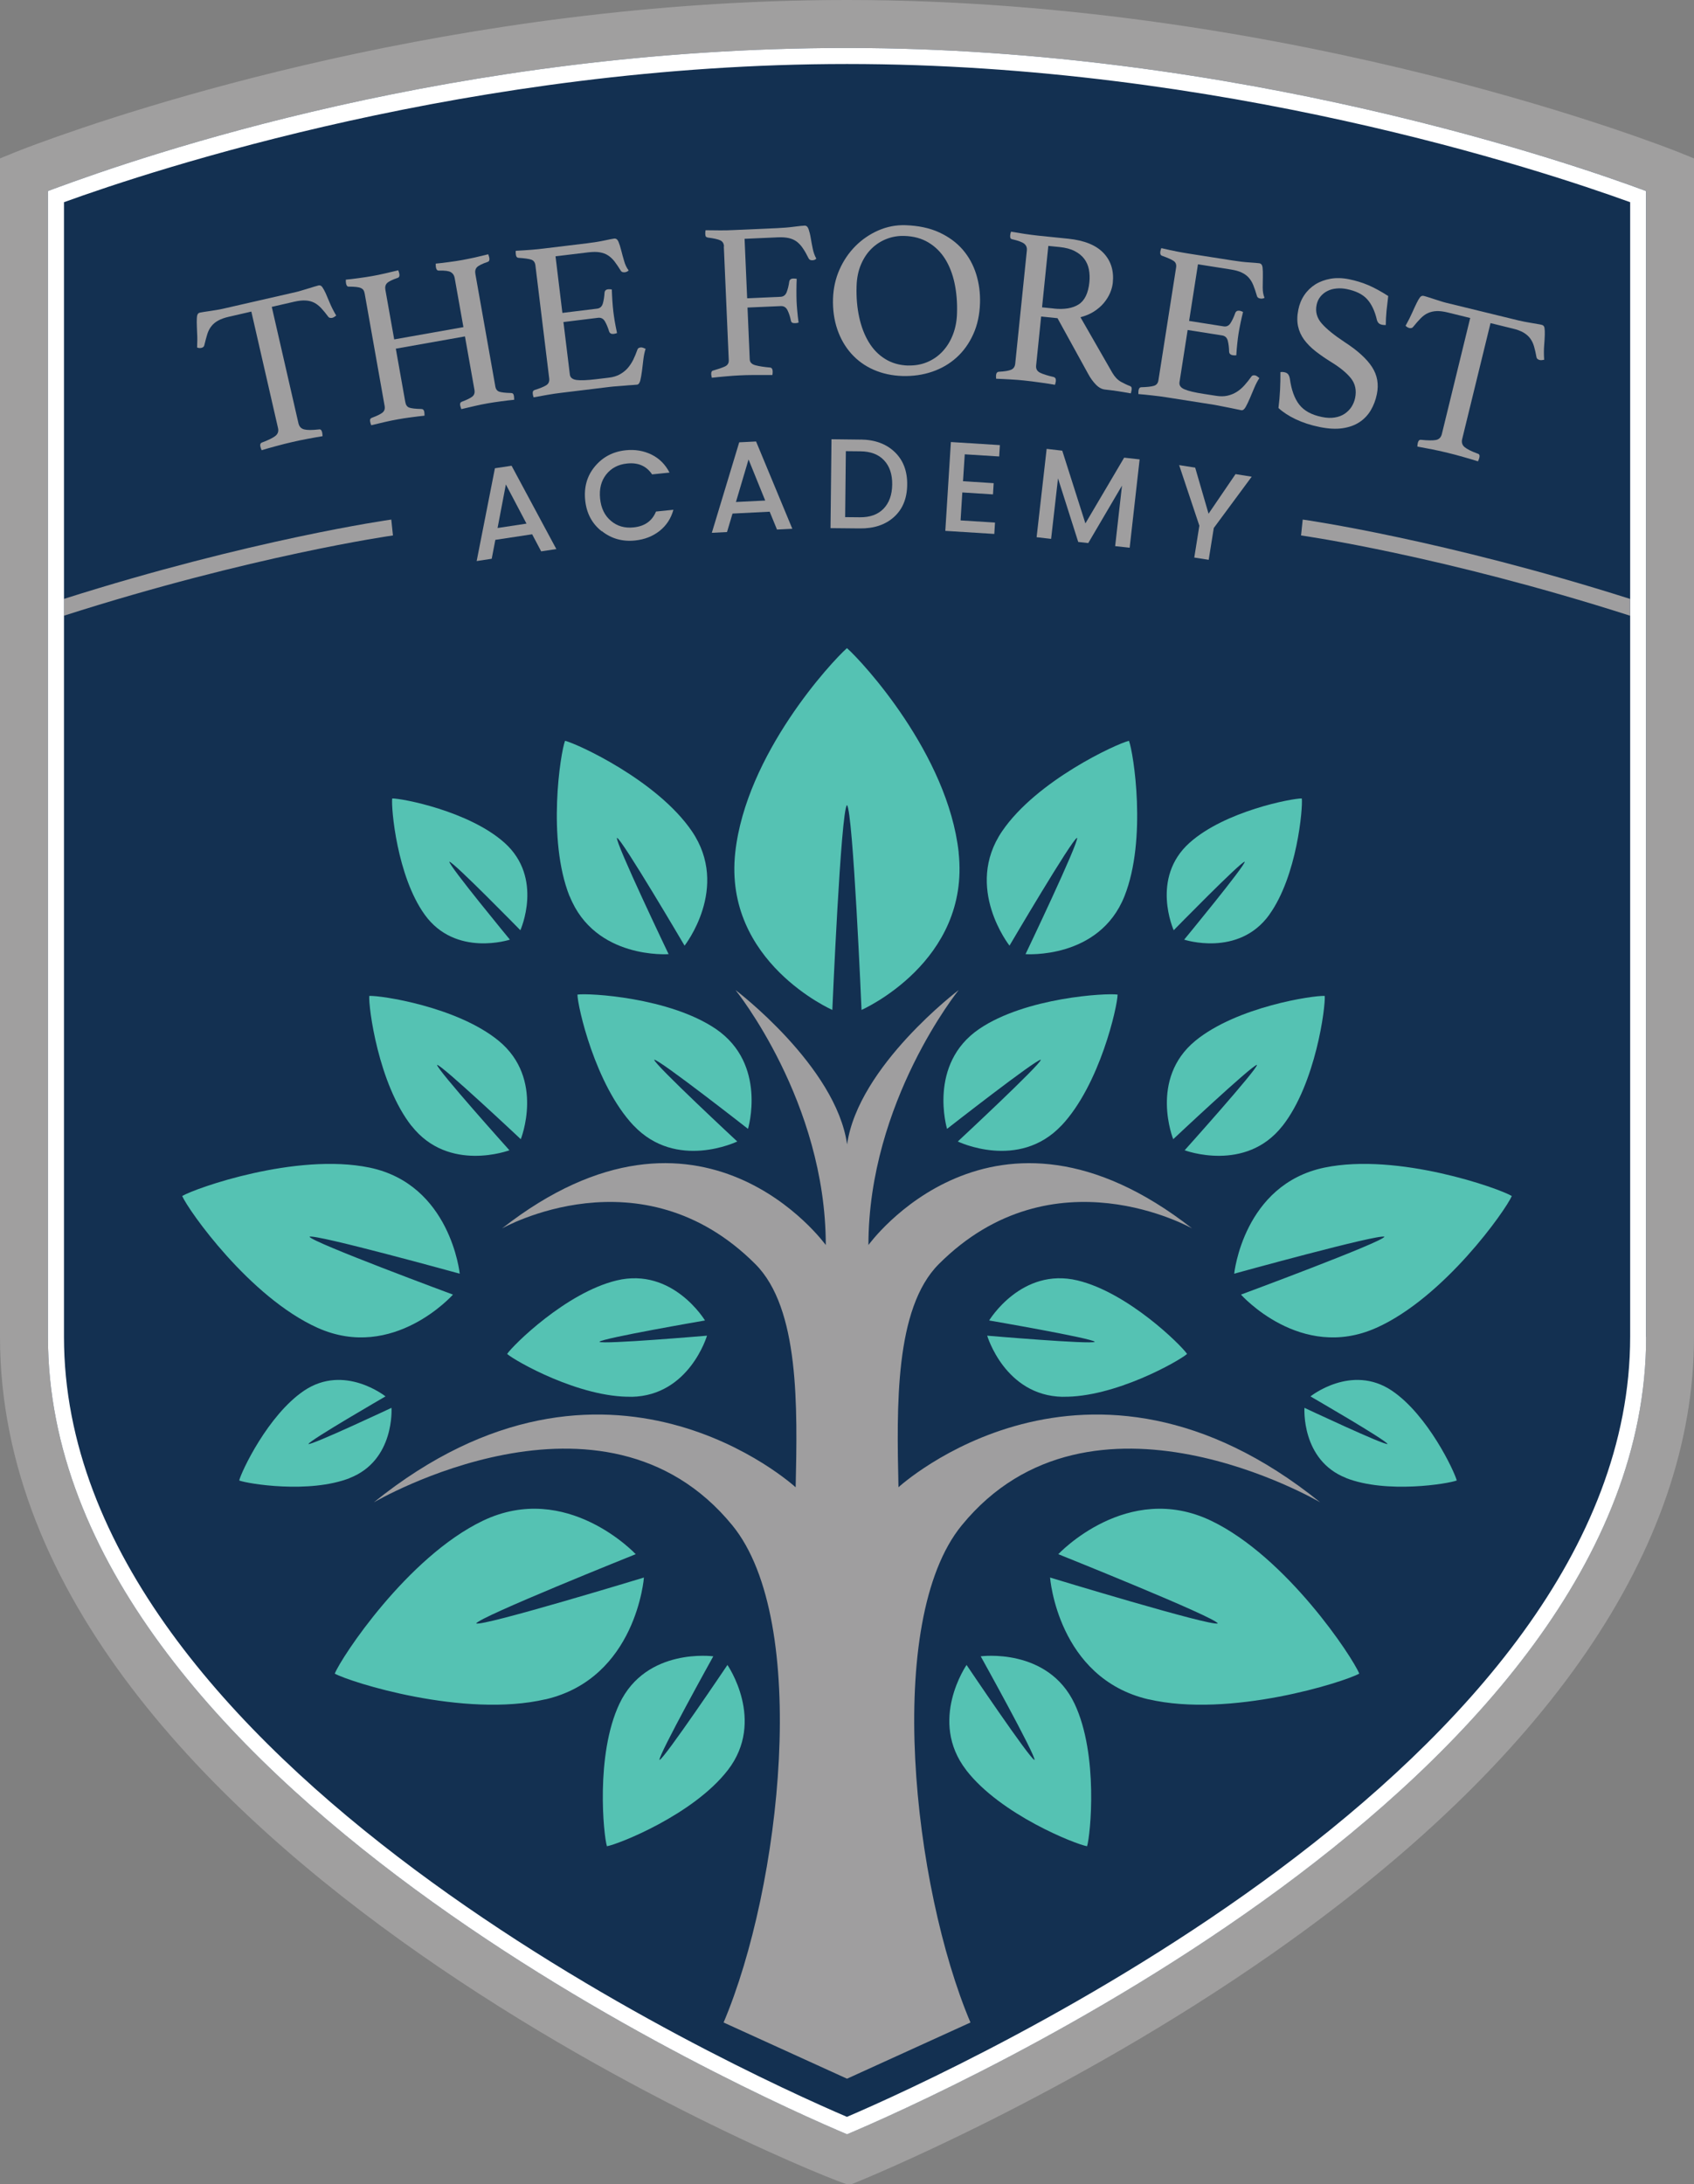
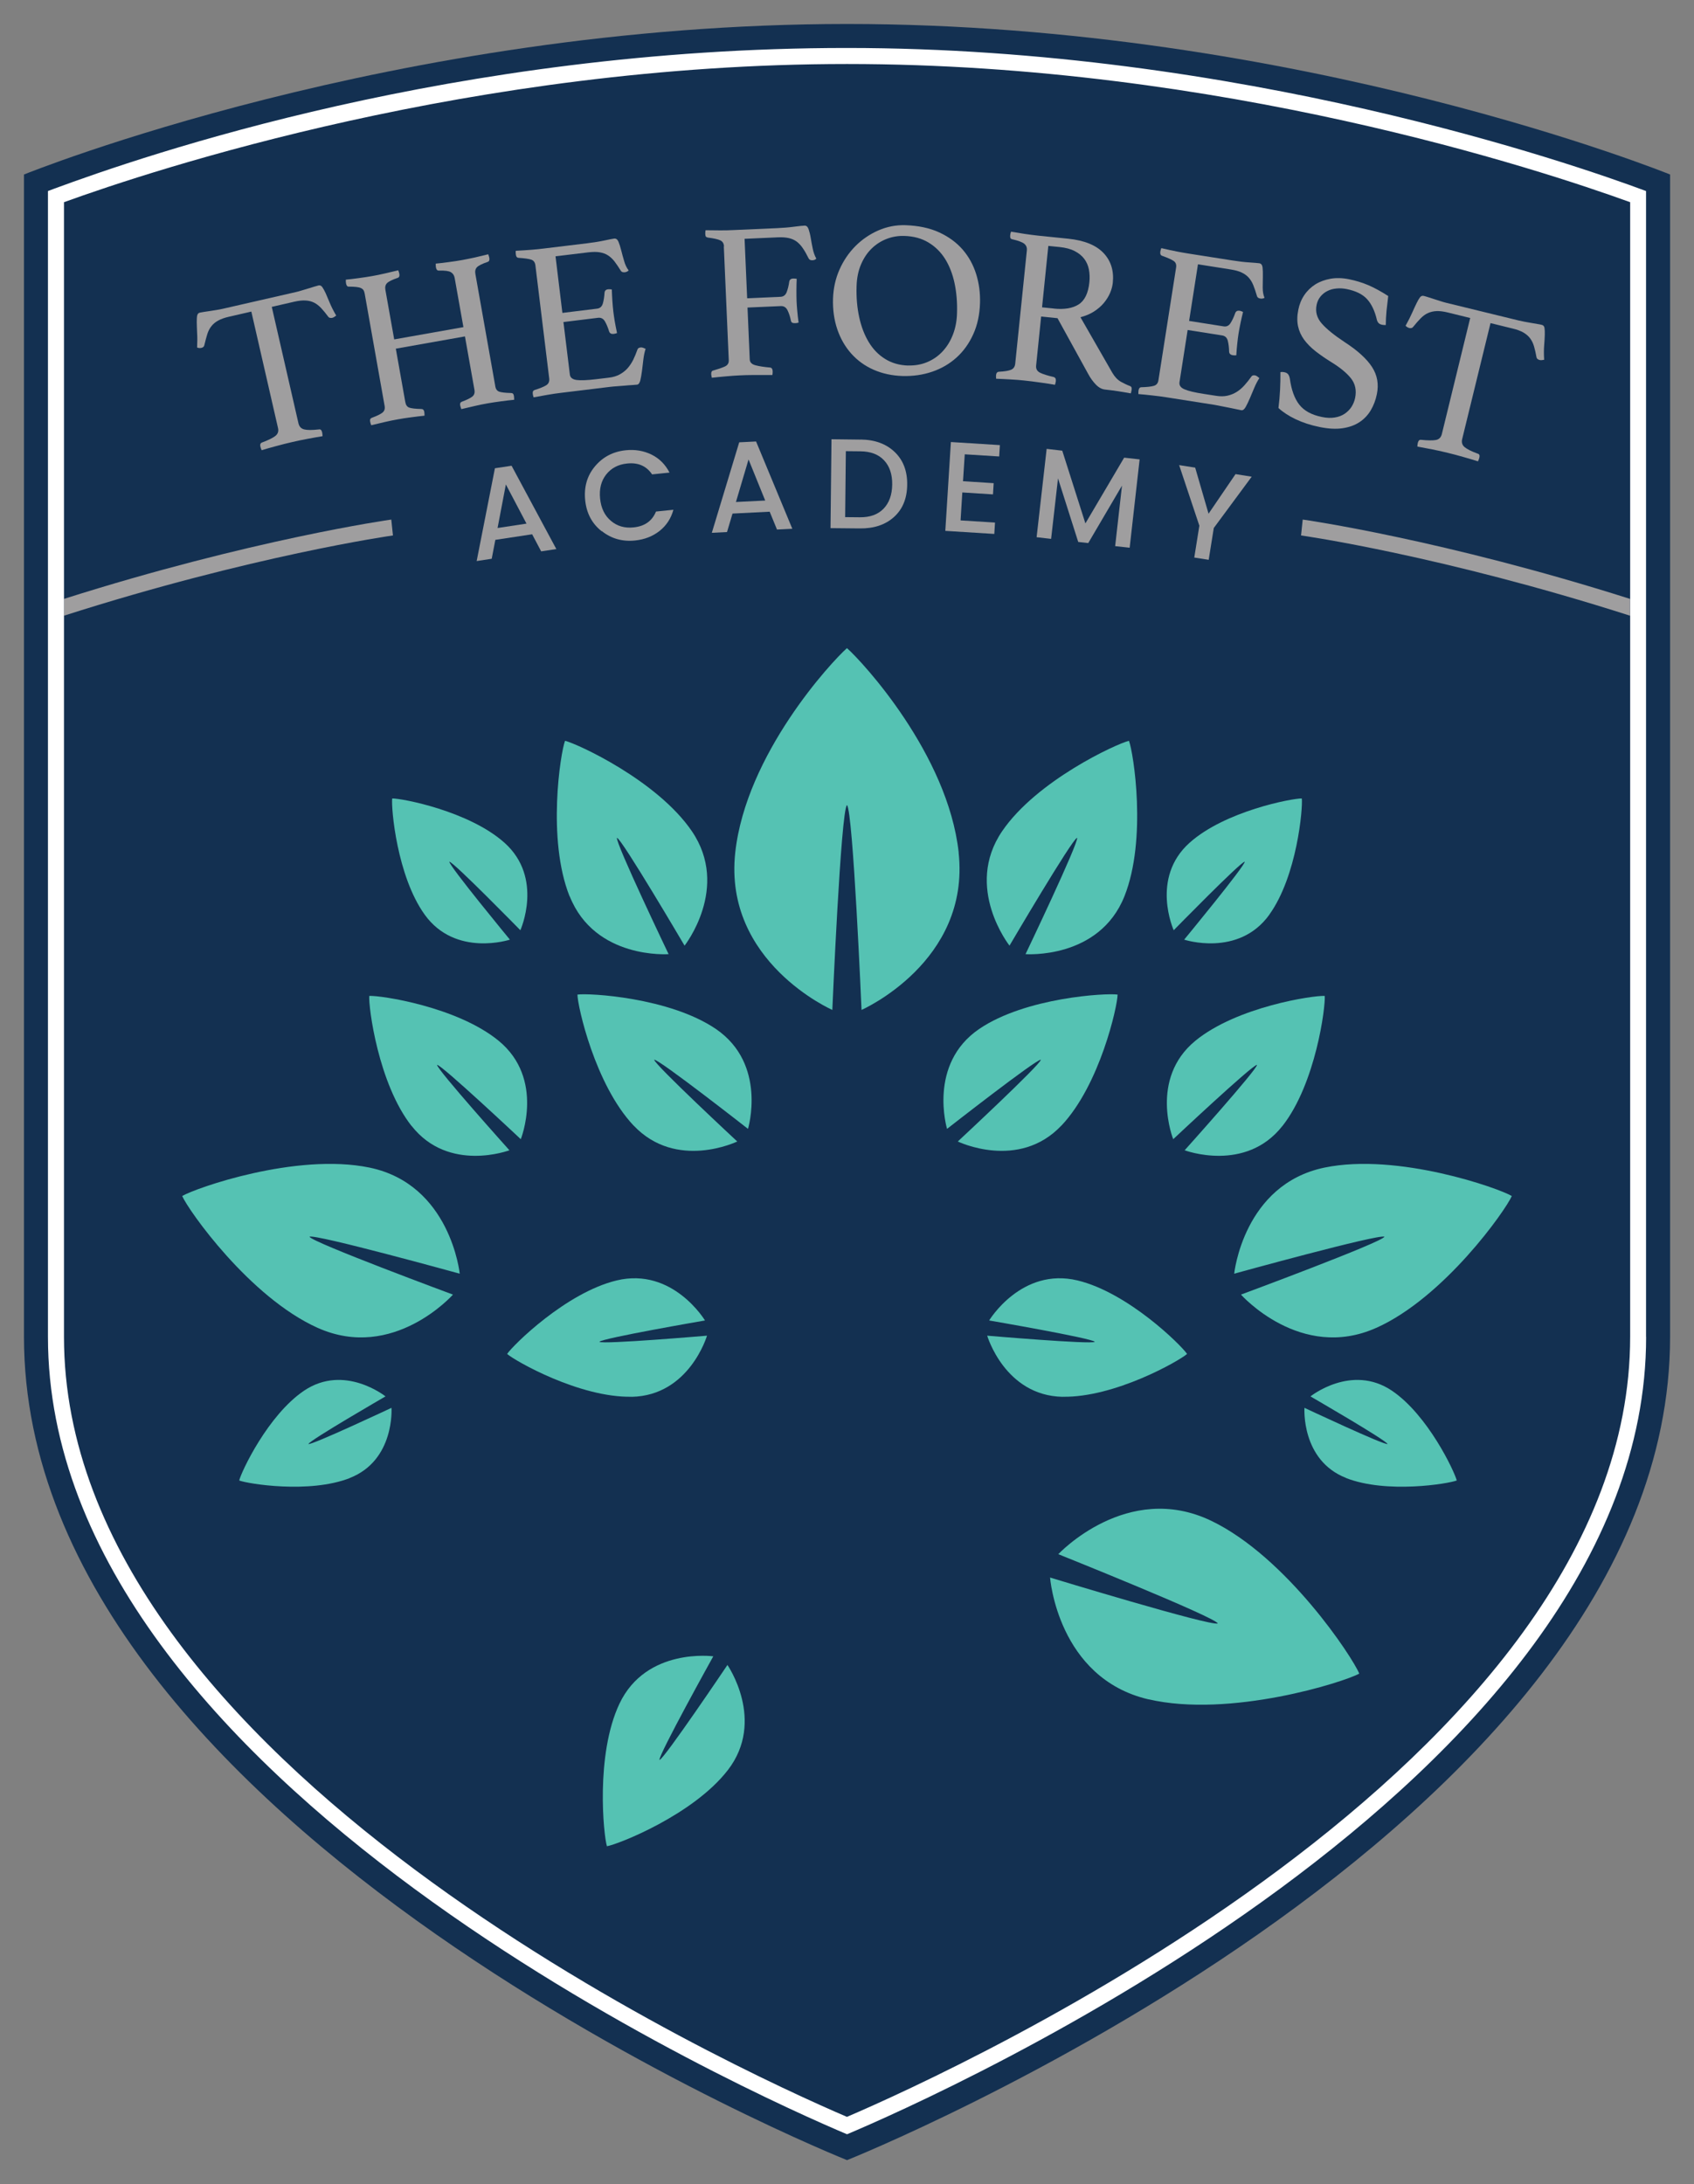
<svg xmlns="http://www.w3.org/2000/svg" id="Layer_1" data-name="Layer 1" viewBox="0 0 243.05 313.27">
  <rect x="0" y="0" width="243.05" height="313.27" fill="#808080" stroke="none" />
  <defs>
    <style>
      .cls-1 {
        fill: #fff;
      }

      .cls-2 {
        fill: #9f9e9f;
      }

      .cls-3 {
        fill: #a09f9f;
      }

      .cls-4 {
        fill: #133051;
      }

      .cls-5 {
        fill: #55c2b3;
      }
    </style>
  </defs>
  <path class="cls-4" d="m121.53,3.44h0C56.58,3.44,3.44,25.03,3.44,25.03v166.7c0,70.94,118.09,118.09,118.09,118.09,0,0,118.09-47.15,118.09-118.09V25.03S186.47,3.44,121.53,3.44" />
  <path class="cls-5" d="m137.55,122.28c-1.55-14.12-13.83-27.39-16.03-29.32-2.2,1.93-14.48,15.19-16.03,29.32-1.71,15.7,13.93,22.57,13.93,22.57,0,0,1.22-28.58,2.1-29.38.87.8,2.09,29.38,2.09,29.38,0,0,15.64-6.87,13.93-22.57" />
  <path class="cls-5" d="m182.12,131.18c3.98-5.54,4.82-15.26,4.66-16.66-1.41-.02-11.03,1.81-16.11,6.36-5.65,5.06-2.27,12.54-2.27,12.54,0,0,9.62-9.83,10.19-9.83.06.57-8.69,11.18-8.69,11.18,0,0,7.8,2.57,12.23-3.59" />
  <path class="cls-5" d="m197.47,190.45c9.77-4.38,18.57-16.89,19.44-18.91-1.89-1.13-16.37-6.24-26.86-4.08-11.66,2.41-12.97,15.22-12.97,15.22,0,0,20.78-5.74,21.56-5.3-.37.81-20.59,8.3-20.59,8.3,0,0,8.55,9.63,19.41,4.77" />
  <path class="cls-5" d="m152.46,200.33c7.46.14,16.71-5.13,17.86-6.14-.86-1.27-8.46-8.79-15.71-10.54-8.06-1.94-12.69,5.74-12.69,5.74,0,0,14.8,2.55,15.16,3.06-.47.4-15.44-.88-15.44-.88,0,0,2.53,8.6,10.82,8.77" />
  <path class="cls-5" d="m193.13,211.99c5.84,2.28,14.67.82,15.88.35-.31-1.25-4.12-9.39-9.32-12.89-5.79-3.88-11.67.83-11.67.83,0,0,10.93,6.32,11.06,6.83-.49.18-11.92-5.19-11.92-5.19,0,0-.51,7.52,5.98,10.06" />
  <path class="cls-5" d="m161.33,128.55c3.26-8.18,1.3-20.6.65-22.3-1.77.42-13.24,5.69-18.2,12.97-5.51,8.09,1.06,16.41,1.06,16.41,0,0,8.99-15.29,9.7-15.47.25.69-7.4,16.69-7.4,16.69,0,0,10.56.79,14.19-8.3" />
  <path class="cls-5" d="m164.77,243.72c11.71,2.73,28.09-2.47,30.25-3.68-.92-2.3-10.4-16.71-21.24-21.92-12.06-5.78-21.94,4.79-21.94,4.79,0,0,22.49,9.01,22.88,9.93-.88.48-24.06-6.58-24.06-6.58,0,0,1.09,14.42,14.11,17.47" />
-   <path class="cls-5" d="m138.64,253.9c4.95,6.39,15.69,10.62,17.33,10.9.49-1.59,1.66-13.12-1.79-20.43-3.84-8.12-13.47-6.81-13.47-6.81,0,0,7.91,14.23,7.72,14.87-.66-.13-9.75-13.63-9.75-13.63,0,0-5.54,7.99-.04,15.09" />
  <path class="cls-5" d="m152.3,161.43c5.53-5.87,8.03-17.12,8.05-18.78-1.64-.24-13.19.4-19.86,4.93-7.41,5.05-4.61,14.33-4.61,14.33,0,0,12.8-10.01,13.46-9.92-.02.67-11.92,11.73-11.92,11.73,0,0,8.73,4.22,14.88-2.3" />
  <path class="cls-5" d="m184,161.5c4.78-6.09,6.19-17.07,6.07-18.66-1.59-.09-12.58,1.53-18.57,6.44-6.65,5.47-3.17,14.11-3.17,14.11,0,0,11.37-10.68,12.02-10.66.04.64-10.38,12.25-10.38,12.25,0,0,8.72,3.28,14.03-3.49" />
  <path class="cls-5" d="m60.93,131.18c-3.98-5.54-4.82-15.26-4.66-16.66,1.41-.02,11.03,1.81,16.12,6.36,5.65,5.06,2.27,12.54,2.27,12.54,0,0-9.62-9.83-10.19-9.83-.06.57,8.69,11.18,8.69,11.18,0,0-7.8,2.57-12.23-3.59" />
  <path class="cls-5" d="m45.58,190.45c-9.77-4.38-18.57-16.89-19.44-18.91,1.89-1.13,16.37-6.24,26.86-4.08,11.66,2.41,12.96,15.22,12.96,15.22,0,0-20.79-5.74-21.56-5.3.37.81,20.59,8.3,20.59,8.3,0,0-8.55,9.63-19.41,4.77" />
  <path class="cls-5" d="m90.62,200.33c-7.46.14-16.71-5.13-17.86-6.14.86-1.27,8.46-8.79,15.71-10.54,8.06-1.94,12.68,5.74,12.68,5.74,0,0-14.8,2.55-15.15,3.06.47.4,15.44-.88,15.44-.88,0,0-2.53,8.6-10.81,8.77" />
  <path class="cls-5" d="m50.2,211.99c-5.84,2.28-14.67.82-15.88.35.3-1.25,4.12-9.39,9.32-12.89,5.79-3.88,11.67.83,11.67.83,0,0-10.93,6.32-11.06,6.83.49.18,11.92-5.19,11.92-5.19,0,0,.51,7.52-5.98,10.06" />
  <path class="cls-5" d="m81.72,128.55c-3.26-8.18-1.3-20.6-.65-22.3,1.76.42,13.24,5.69,18.2,12.97,5.51,8.09-1.05,16.41-1.05,16.41,0,0-8.99-15.29-9.7-15.47-.25.69,7.41,16.69,7.41,16.69,0,0-10.56.79-14.19-8.3" />
-   <path class="cls-5" d="m78.28,243.72c-11.71,2.73-28.09-2.47-30.25-3.68.92-2.3,10.39-16.71,21.24-21.92,12.06-5.78,21.94,4.79,21.94,4.79,0,0-22.49,9.01-22.88,9.93.88.48,24.06-6.58,24.06-6.58,0,0-1.09,14.42-14.11,17.47" />
  <path class="cls-5" d="m104.41,253.9c-4.95,6.39-15.69,10.62-17.33,10.9-.49-1.59-1.66-13.12,1.79-20.43,3.84-8.12,13.47-6.81,13.47-6.81,0,0-7.91,14.23-7.72,14.87.66-.13,9.75-13.63,9.75-13.63,0,0,5.54,7.99.05,15.09" />
  <path class="cls-5" d="m90.9,161.43c-5.53-5.87-8.03-17.12-8.05-18.78,1.64-.24,13.19.4,19.86,4.93,7.41,5.05,4.61,14.33,4.61,14.33,0,0-12.79-10.01-13.46-9.92.02.67,11.92,11.73,11.92,11.73,0,0-8.73,4.22-14.88-2.3" />
  <path class="cls-5" d="m59.05,161.5c-4.78-6.09-6.19-17.07-6.07-18.66,1.59-.09,12.58,1.53,18.57,6.44,6.65,5.47,3.17,14.11,3.17,14.11,0,0-11.37-10.68-12.01-10.66-.04.64,10.38,12.25,10.38,12.25,0,0-8.72,3.28-14.03-3.49" />
-   <path class="cls-2" d="m128.91,213.32c-.25-11.52-.57-25.66,5.79-32.02,16.43-16.43,36.34-5.11,36.34-5.11-28.62-22.37-46.44,2.38-46.44,2.38,0-20.55,12.95-36.57,12.95-36.57,0,0-14.42,10.9-16.01,22.14-1.59-11.24-16.01-22.14-16.01-22.14,0,0,12.95,16.01,12.95,36.57,0,0-17.83-24.76-46.45-2.38,0,0,19.91-11.32,36.34,5.11,6.36,6.36,6.04,20.5,5.79,32.02,0,0-27.03-24.87-60.53,2.16,0,0,32.91-19.36,51.44,3.29,11.24,13.74,6.99,51.86-1.25,71.31l17.71,8.06,17.71-8.06c-8.24-19.45-12.49-57.58-1.25-71.31,18.53-22.65,51.44-3.29,51.44-3.29-33.5-27.03-60.53-2.16-60.53-2.16" />
  <path class="cls-2" d="m56.14,74.52c-.21.02-20.17,2.87-46.97,11.38v2.41c26.91-8.61,47-11.49,47.21-11.51l-.24-2.28Z" />
-   <path class="cls-2" d="m186.67,76.8c.21.02,20.28,2.89,47.21,11.51v-2.41c-26.8-8.51-46.76-11.36-46.97-11.38l-.24,2.28Z" />
+   <path class="cls-2" d="m186.67,76.8c.21.02,20.28,2.89,47.21,11.51v-2.41c-26.8-8.51-46.76-11.36-46.97-11.38l-.24,2.28" />
  <path class="cls-2" d="m38.99,44l3.83,16.71c.11.48.39.77.83.88.44.11,1.14.11,2.11,0,.23-.05.38.09.46.42.03.15.05.33.06.55-.68.11-1.39.24-2.14.38-.75.14-1.5.29-2.25.47-.73.17-1.47.35-2.23.56-.75.2-1.46.4-2.12.6-.09-.2-.15-.37-.18-.52-.07-.29,0-.48.2-.57.91-.34,1.55-.65,1.93-.94.37-.28.51-.67.4-1.14l-3.83-16.71-3.22.74c-.63.14-1.14.33-1.54.55-.4.22-.73.49-.98.82-.26.32-.45.71-.59,1.16-.14.45-.27.96-.41,1.54-.02.11-.07.2-.15.27-.09.06-.17.1-.25.12-.23.05-.44.04-.64-.05.04-.8.04-1.5,0-2.11-.03-.61-.04-1.11-.05-1.52,0-.41.01-.72.06-.95.05-.23.17-.37.38-.42.15-.03.36-.07.63-.11.28-.04.57-.08.88-.13.31-.05.62-.1.94-.15.32-.05.61-.11.88-.17l10.45-2.39c.25-.06.53-.13.84-.23.31-.09.62-.18.93-.28.31-.09.59-.18.85-.26.26-.08.47-.14.63-.18.21-.05.38.03.53.22.14.2.3.48.48.86.17.38.37.85.6,1.41.23.56.54,1.17.93,1.83-.09.07-.18.13-.27.19-.08.06-.19.11-.31.14-.08.02-.18.02-.3,0-.11-.02-.2-.07-.27-.17-.35-.47-.68-.88-1-1.22-.32-.34-.66-.61-1.02-.79-.36-.18-.77-.29-1.22-.31-.46-.03-1,.03-1.62.17l-3.22.74Z" />
  <path class="cls-2" d="m71.05,55.37c.07.42.26.69.56.8.3.11.88.18,1.73.2.22,0,.35.13.39.39.03.17.04.36.04.58-.53.05-1.16.12-1.88.22-.72.1-1.36.19-1.92.29-.58.1-1.21.23-1.86.38-.66.15-1.3.3-1.92.45-.08-.2-.13-.39-.17-.56-.04-.25.03-.42.24-.5.76-.28,1.26-.54,1.53-.76.26-.22.36-.54.28-.96l-1.36-7.65-9.92,1.76,1.36,7.65c.07.42.26.69.56.8.3.11.88.18,1.73.2.24,0,.38.13.43.38.03.17.04.36.04.58-.55.06-1.19.13-1.91.23-.72.09-1.37.19-1.94.3-.59.1-1.21.23-1.86.38-.65.15-1.29.3-1.94.46-.08-.21-.13-.39-.16-.56-.04-.25.03-.42.24-.5.78-.29,1.3-.55,1.56-.77.26-.22.36-.54.28-.96l-2.85-16.06c-.04-.21-.09-.38-.17-.51-.08-.13-.2-.23-.37-.31-.17-.08-.39-.13-.66-.16-.28-.03-.63-.05-1.07-.05-.22.02-.35-.13-.41-.45-.03-.15-.04-.33-.03-.55.54-.05,1.15-.12,1.85-.22.7-.09,1.33-.19,1.9-.29.59-.1,1.21-.23,1.86-.38.65-.15,1.29-.3,1.91-.45.08.2.13.38.16.52.05.3-.02.48-.23.56-.8.27-1.31.53-1.54.76s-.31.57-.23.99l1.26,7.08,9.93-1.76-1.26-7.08c-.07-.36-.24-.62-.54-.8-.29-.18-.86-.25-1.7-.23-.24.02-.38-.13-.44-.45-.03-.15-.04-.33-.03-.55.54-.05,1.15-.12,1.87-.22.71-.09,1.35-.19,1.91-.29.58-.11,1.19-.23,1.83-.37.63-.15,1.27-.3,1.92-.46.08.2.13.38.16.53.05.3-.02.48-.23.56-.8.27-1.31.53-1.54.76-.23.24-.31.57-.23.99l2.85,16.06Z" />
  <path class="cls-2" d="m79.7,36.72l.99,8.16,4.97-.61c.43-.05.7-.3.83-.73.13-.44.21-.96.25-1.57.03-.28.2-.45.52-.48.06,0,.15,0,.26,0,.11,0,.2.02.26.03.02.47.04,1.01.08,1.61.04.6.09,1.12.14,1.57.04.36.11.8.19,1.32.09.52.2,1.1.34,1.75-.16.06-.32.1-.47.12-.34.04-.56-.07-.66-.34-.18-.58-.38-1.07-.61-1.46-.23-.39-.56-.56-.98-.51l-4.97.61.92,7.52c.05.45.38.71.97.79.59.08,1.55.04,2.86-.12l1.75-.21c.62-.07,1.14-.23,1.58-.47.43-.24.81-.53,1.12-.88.31-.35.58-.76.81-1.21.22-.46.43-.96.62-1.5.05-.15.2-.25.45-.28.1-.01.22,0,.35.05.12.05.24.1.36.15-.14.43-.25.93-.32,1.51-.07.58-.14,1.13-.2,1.66-.07.53-.15.98-.24,1.36-.1.38-.25.58-.46.61-.17.02-.42.04-.74.06-.32.02-.67.04-1.04.08-.37.03-.75.06-1.14.09s-.72.05-.99.09l-6.98.85c-.62.07-1.27.17-1.97.29-.7.12-1.36.24-1.99.36-.07-.21-.11-.38-.12-.5-.04-.3.05-.48.26-.55.79-.25,1.35-.48,1.68-.69.33-.21.47-.53.42-.96l-1.98-16.22c-.05-.42-.24-.7-.57-.82-.33-.12-.95-.21-1.86-.27-.22-.02-.35-.18-.38-.5-.01-.11-.02-.2-.02-.27,0-.08,0-.16.02-.24.92-.05,1.69-.1,2.31-.15.62-.05,1.17-.11,1.66-.17l6.28-.76c.96-.12,1.78-.25,2.47-.4.7-.15,1.16-.24,1.39-.27.27-.03.48.12.62.46.14.34.27.75.39,1.23.12.48.26.99.42,1.53.15.54.37.99.65,1.35-.15.15-.34.23-.55.26-.28.03-.47-.04-.58-.22-.32-.52-.62-.96-.9-1.33-.28-.36-.59-.65-.93-.87-.34-.22-.73-.36-1.18-.44-.45-.08-1-.07-1.63,0l-4.72.57Z" />
  <path class="cls-2" d="m103.88,35.35c-.02-.43-.2-.72-.54-.88-.34-.16-.94-.29-1.8-.4-.15-.04-.24-.09-.28-.16s-.06-.2-.07-.37c0-.13,0-.3.04-.52.71.01,1.39.02,2.06.02.66,0,1.29,0,1.89-.04l6.35-.28c.84-.04,1.62-.1,2.37-.2.75-.1,1.26-.15,1.54-.16.26-.01.45.16.57.5.12.35.23.77.31,1.26.08.49.18,1,.29,1.55.11.54.28,1.01.51,1.41-.06.09-.14.15-.25.19-.1.04-.21.06-.32.06-.26.01-.43-.08-.53-.27-.28-.57-.55-1.05-.82-1.44-.26-.4-.56-.71-.88-.96-.32-.24-.7-.41-1.13-.51-.43-.1-.97-.14-1.61-.11l-4.75.21.37,8.53,4.78-.21c.43-.02.72-.24.89-.67.16-.42.29-.93.37-1.51.05-.28.24-.43.56-.44.17,0,.34,0,.51.04-.02.47-.04,1.01-.04,1.62,0,.61,0,1.14.02,1.59.02.36.04.8.09,1.31.04.51.11,1.1.2,1.76-.17.05-.33.08-.48.08-.17,0-.31-.01-.42-.06-.11-.05-.18-.16-.21-.33-.11-.55-.27-1.04-.48-1.46-.21-.42-.53-.62-.96-.6l-4.78.21.32,7.44c.02.43.3.71.86.85.55.14,1.23.24,2.02.31.26.01.39.19.41.53,0,.15,0,.33-.04.55-.45,0-.93,0-1.45,0-.43,0-.93,0-1.49,0-.57,0-1.16.02-1.78.05-.58.03-1.23.07-1.96.14-.72.06-1.4.13-2.01.2-.05-.21-.08-.38-.09-.51-.01-.32.09-.5.3-.53.7-.2,1.25-.39,1.65-.57.4-.18.59-.48.57-.91l-.71-16.33Z" />
  <path class="cls-2" d="m119.52,42.81c.05-1.48.36-2.86.93-4.15.57-1.29,1.34-2.41,2.29-3.37.95-.95,2.05-1.7,3.28-2.24,1.24-.54,2.53-.79,3.88-.75,1.86.06,3.48.4,4.85,1.03,1.37.63,2.5,1.46,3.38,2.48.88,1.02,1.52,2.2,1.93,3.51.41,1.32.59,2.69.55,4.13-.05,1.69-.38,3.2-.98,4.51-.6,1.32-1.4,2.43-2.4,3.33-1,.9-2.17,1.58-3.5,2.03-1.33.45-2.74.65-4.24.61-1.52-.05-2.9-.35-4.15-.9-1.25-.55-2.31-1.32-3.19-2.3-.88-.98-1.55-2.14-2.01-3.48-.46-1.34-.67-2.83-.62-4.45m10.75,9.62c1,.03,1.93-.13,2.78-.49.85-.36,1.58-.87,2.2-1.54.62-.67,1.11-1.46,1.47-2.39.36-.93.56-1.95.59-3.07.05-1.54-.07-2.97-.35-4.3-.28-1.32-.73-2.48-1.35-3.48-.62-.99-1.42-1.78-2.4-2.37-.98-.59-2.13-.9-3.45-.94-.88-.03-1.72.11-2.53.42-.81.31-1.53.77-2.16,1.38-.63.61-1.14,1.37-1.53,2.28-.39.91-.61,1.96-.64,3.16-.05,1.58.08,3.06.38,4.43.3,1.37.76,2.56,1.38,3.58.62,1.02,1.4,1.82,2.35,2.4.95.59,2.04.9,3.28.94" />
  <path class="cls-2" d="m151.74,45.64l-2.36-.24-.72,7.03c-.05.47.14.81.55,1.02.42.21,1.07.42,1.95.62.25.07.36.26.33.58-.02.15-.06.33-.12.54-.57-.1-1.26-.21-2.08-.32-.82-.12-1.62-.22-2.4-.3-.55-.06-1.19-.11-1.92-.15-.73-.04-1.41-.08-2.05-.1-.02-.22-.02-.39-.01-.52.03-.3.17-.46.4-.48.82-.04,1.41-.14,1.76-.29.35-.15.54-.43.59-.86l1.67-16.25c.04-.4-.08-.72-.37-.96-.29-.23-.87-.45-1.76-.65-.21-.04-.3-.23-.26-.58.01-.13.05-.3.12-.5.63.11,1.29.21,1.97.32.68.1,1.32.18,1.94.25l4.31.44c2.3.24,3.98.92,5.05,2.05,1.07,1.13,1.51,2.56,1.33,4.28-.05.47-.18.95-.39,1.45-.21.49-.51.97-.89,1.43-.38.46-.85.86-1.42,1.23-.56.36-1.21.63-1.94.82l4.57,7.96c.35.6.76,1.02,1.22,1.29.47.26.91.47,1.32.62.19.06.27.22.24.48-.02.17-.06.36-.12.57-.49-.09-1.08-.19-1.78-.3-.7-.1-1.35-.19-1.94-.25-.45-.05-.88-.28-1.3-.71-.42-.43-.8-.96-1.14-1.6l-4.35-7.9Zm-.53-1.38c1.49.15,2.67-.04,3.54-.59.87-.55,1.39-1.61,1.55-3.18.07-.66.04-1.27-.07-1.85-.11-.57-.34-1.08-.67-1.52-.33-.44-.79-.81-1.37-1.11-.58-.3-1.31-.49-2.18-.58l-1.6-.16-.9,8.81,1.69.17Z" />
  <path class="cls-2" d="m171.88,37.91l-1.27,8.12,4.95.78c.42.07.76-.09,1-.48.24-.38.47-.86.67-1.44.11-.26.32-.37.63-.32.06.01.15.03.25.07.1.04.18.07.24.1-.11.46-.24.98-.36,1.57-.12.59-.22,1.1-.29,1.55-.06.36-.11.8-.17,1.32-.06.52-.11,1.12-.15,1.78-.18.02-.34.01-.49-.01-.34-.05-.52-.22-.54-.51-.01-.61-.08-1.13-.19-1.57-.12-.44-.38-.69-.81-.76l-4.95-.78-1.17,7.49c-.07.44.17.79.72,1.02.55.24,1.48.46,2.79.66l1.74.27c.61.1,1.16.09,1.64-.02.48-.11.92-.29,1.32-.54.4-.25.77-.57,1.11-.95.34-.38.68-.8,1.01-1.27.09-.14.26-.19.51-.15.11.02.21.07.32.15.11.08.21.16.3.24-.25.37-.49.83-.72,1.37-.23.54-.44,1.05-.65,1.54-.21.49-.41.9-.6,1.24-.19.34-.4.49-.61.46-.17-.03-.41-.08-.72-.15-.31-.07-.66-.14-1.02-.21-.37-.07-.74-.14-1.12-.22-.38-.08-.7-.14-.98-.19l-6.94-1.09c-.61-.1-1.27-.18-1.98-.26-.7-.08-1.37-.15-2.02-.2,0-.22,0-.39.02-.52.05-.3.18-.45.4-.46.83-.02,1.43-.09,1.8-.2.38-.11.6-.38.66-.81l2.53-16.14c.07-.42-.04-.74-.32-.94-.28-.21-.85-.46-1.71-.77-.2-.08-.28-.27-.23-.59.02-.11.04-.2.06-.27.02-.07.05-.15.08-.23.9.21,1.65.37,2.26.49.61.12,1.16.21,1.65.29l6.25.98c.95.15,1.78.25,2.49.29.71.05,1.18.09,1.41.12.27.04.43.25.47.61.04.36.05.79.04,1.29-.01.5-.02,1.03-.02,1.59,0,.56.08,1.05.26,1.47-.19.1-.39.14-.6.1-.28-.04-.44-.17-.49-.37-.17-.59-.34-1.1-.51-1.52-.17-.43-.39-.79-.66-1.1-.27-.3-.61-.55-1.02-.74-.41-.2-.94-.34-1.57-.44l-4.69-.74Z" />
  <path class="cls-2" d="m198.82,46.62c-.22,0-.38-.01-.48-.03-.27-.05-.46-.15-.57-.28-.11-.13-.18-.27-.21-.4-.3-1.31-.78-2.31-1.42-3.01-.64-.7-1.62-1.18-2.92-1.44-.5-.1-.99-.13-1.47-.08-.48.04-.91.16-1.3.36-.39.19-.72.46-1,.8-.27.34-.46.74-.55,1.2-.2.99.05,1.88.75,2.67.7.8,1.8,1.68,3.28,2.66,1.85,1.2,3.16,2.39,3.92,3.56.76,1.17.99,2.47.7,3.89-.17.86-.47,1.64-.88,2.33-.41.69-.95,1.26-1.62,1.7-.67.44-1.47.73-2.42.87-.95.14-2.04.08-3.27-.17-1.3-.26-2.45-.64-3.46-1.12-1.01-.48-1.83-1.02-2.47-1.61.11-.89.19-1.76.23-2.61.04-.84.06-1.69.05-2.54.16-.03.35-.03.55.01.25.05.43.15.55.29.11.14.2.35.25.62.22,1.62.67,2.87,1.36,3.75.69.88,1.77,1.47,3.26,1.77.67.14,1.28.16,1.82.07.54-.08,1.01-.26,1.42-.53.4-.27.73-.6.98-.98.25-.39.43-.82.53-1.3.22-1.09.02-2.03-.6-2.81-.62-.78-1.57-1.56-2.85-2.34-.84-.52-1.58-1.04-2.24-1.55-.66-.52-1.2-1.07-1.63-1.65-.43-.59-.72-1.23-.87-1.93-.15-.7-.14-1.49.04-2.37.15-.77.44-1.48.86-2.1.42-.62.95-1.13,1.58-1.53.64-.4,1.36-.66,2.18-.81.82-.14,1.7-.12,2.64.07.99.2,1.91.48,2.78.85.86.37,1.82.89,2.86,1.56-.08.64-.16,1.33-.24,2.07-.07.74-.11,1.43-.11,2.09" />
  <path class="cls-2" d="m213.86,46.32l-4.07,16.65c-.12.48,0,.87.35,1.16.35.29.98.61,1.89.94.23.06.3.25.22.58-.04.14-.1.32-.19.52-.65-.21-1.35-.41-2.08-.62-.73-.21-1.47-.41-2.22-.59-.73-.18-1.47-.35-2.24-.5-.77-.15-1.49-.29-2.16-.41,0-.22.03-.4.07-.55.07-.29.21-.43.43-.42.97.1,1.68.11,2.14.03.46-.08.75-.37.87-.85l4.07-16.65-3.21-.79c-.62-.15-1.16-.22-1.62-.2-.46.02-.87.12-1.25.29-.37.17-.72.43-1.05.77-.33.34-.68.74-1.05,1.2-.07.09-.15.15-.26.17s-.2.02-.28,0c-.23-.06-.41-.17-.55-.33.39-.7.71-1.33.95-1.88.25-.56.46-1.02.64-1.38.18-.37.34-.64.48-.82.14-.18.32-.25.53-.2.15.03.35.1.62.18.27.09.55.18.84.27.3.09.6.19.91.29.3.1.59.18.86.25l10.41,2.54c.25.06.53.12.85.18.32.06.63.11.95.17.32.05.61.1.87.15.26.04.48.08.65.13.21.05.33.2.37.44.04.24.05.57.04.98-.01.42-.04.93-.09,1.53-.05.6-.05,1.29,0,2.05-.11.02-.22.03-.33.05-.1.02-.22.01-.34-.02-.08-.02-.17-.06-.26-.13-.1-.07-.15-.16-.17-.27-.1-.57-.22-1.09-.35-1.54-.13-.45-.32-.84-.56-1.16-.24-.32-.56-.6-.95-.83-.4-.23-.9-.42-1.53-.57l-3.21-.79Z" />
  <path class="cls-2" d="m77.64,79.07l-1.29-2.44-5.28.8-.52,2.71-2.16.33,2.62-13.31,2.39-.36,6.42,11.95-2.18.33Zm-6.25-3.34l4.15-.63-2.96-5.62-1.19,6.25Z" />
  <path class="cls-2" d="m86.32,76.19c-1.38-1.09-2.17-2.57-2.36-4.45-.19-1.88.27-3.5,1.4-4.85,1.13-1.35,2.6-2.12,4.41-2.31,1.35-.14,2.58.07,3.71.62,1.12.55,1.98,1.42,2.58,2.58l-2.5.26c-.81-1.21-2.01-1.73-3.59-1.56-1.28.13-2.27.66-3,1.58-.72.92-1.01,2.07-.87,3.45.14,1.38.66,2.45,1.56,3.2.9.76,1.98,1.07,3.26.93,1.58-.16,2.65-.92,3.2-2.27l2.5-.26c-.35,1.27-1.02,2.28-2,3.05-.98.77-2.15,1.22-3.5,1.36-1.81.19-3.41-.26-4.78-1.35" />
  <path class="cls-2" d="m111.48,75.95l-1.05-2.56-5.33.27-.79,2.65-2.18.11,3.93-12.98,2.42-.12,5.2,12.52-2.2.11Zm-5.89-3.95l4.2-.21-2.39-5.89-1.81,6.1Z" />
  <path class="cls-2" d="m123.46,63.04c2.06.02,3.69.62,4.91,1.79,1.22,1.17,1.82,2.74,1.79,4.7-.02,1.96-.65,3.5-1.89,4.62-1.24,1.12-2.89,1.67-4.95,1.64l-4.16-.04.14-12.75,4.16.05Zm-2.19,11.13l2.07.02c1.48.02,2.62-.39,3.43-1.23.81-.84,1.22-1.99,1.24-3.46.02-1.47-.37-2.63-1.17-3.48-.79-.85-1.93-1.28-3.41-1.29l-2.07-.02-.1,9.46Z" />
  <polygon class="cls-2" points="143.46 63.84 143.36 65.47 138.42 65.16 138.17 69.02 142.57 69.3 142.47 70.91 138.07 70.63 137.82 74.64 142.76 74.95 142.66 76.58 135.63 76.14 136.43 63.4 143.46 63.84" />
  <polygon class="cls-2" points="163.51 65.89 162.08 78.56 160 78.33 160.98 69.65 156.14 77.89 154.7 77.73 151.8 68.61 150.81 77.29 148.73 77.05 150.17 64.38 152.41 64.64 155.73 75.07 161.29 65.64 163.51 65.89" />
  <polygon class="cls-2" points="173.42 80.29 171.35 79.97 172.08 75.4 169.18 66.71 171.48 67.07 173.4 73.68 177.27 68 179.59 68.37 174.15 75.73 173.42 80.29" />
-   <path class="cls-3" d="m122.19,313.27h-.66c-1.21,0-121.53-47.39-121.53-121.53V22.72l2.14-.87s1.12-.46,3.24-1.24C18.49,15.78,65.6,0,121.52,0h0c64.87,0,118.84,21.63,119.38,21.85l2.15.87v169.02c0,30.18-20.92,60.77-60.51,88.46-29.51,20.64-59.44,32.7-59.74,32.82l-.62.25ZM6.88,27.39v164.35c0,63.94,101.99,109.02,114.65,114.36,12.64-5.33,114.65-50.37,114.65-114.36V27.4c-10.52-3.92-58.39-20.52-114.65-20.52S20.6,22.33,7.76,27.07c-.32.12-.61.23-.88.33" />
  <path class="cls-1" d="m236.17,191.74V27.4c-10.52-3.92-58.39-20.52-114.65-20.52S20.6,22.33,7.76,27.07c-.32.12-.61.23-.88.33v164.35c0,63.94,101.99,109.02,114.65,114.36,12.64-5.33,114.65-50.37,114.65-114.36m-114.65,111.87c-15.68-6.72-112.35-50.65-112.35-111.87V29c12.86-4.66,58.79-19.82,112.35-19.82s99.5,15.16,112.36,19.82v162.74c0,61.18-96.69,105.15-112.36,111.87" />
</svg>